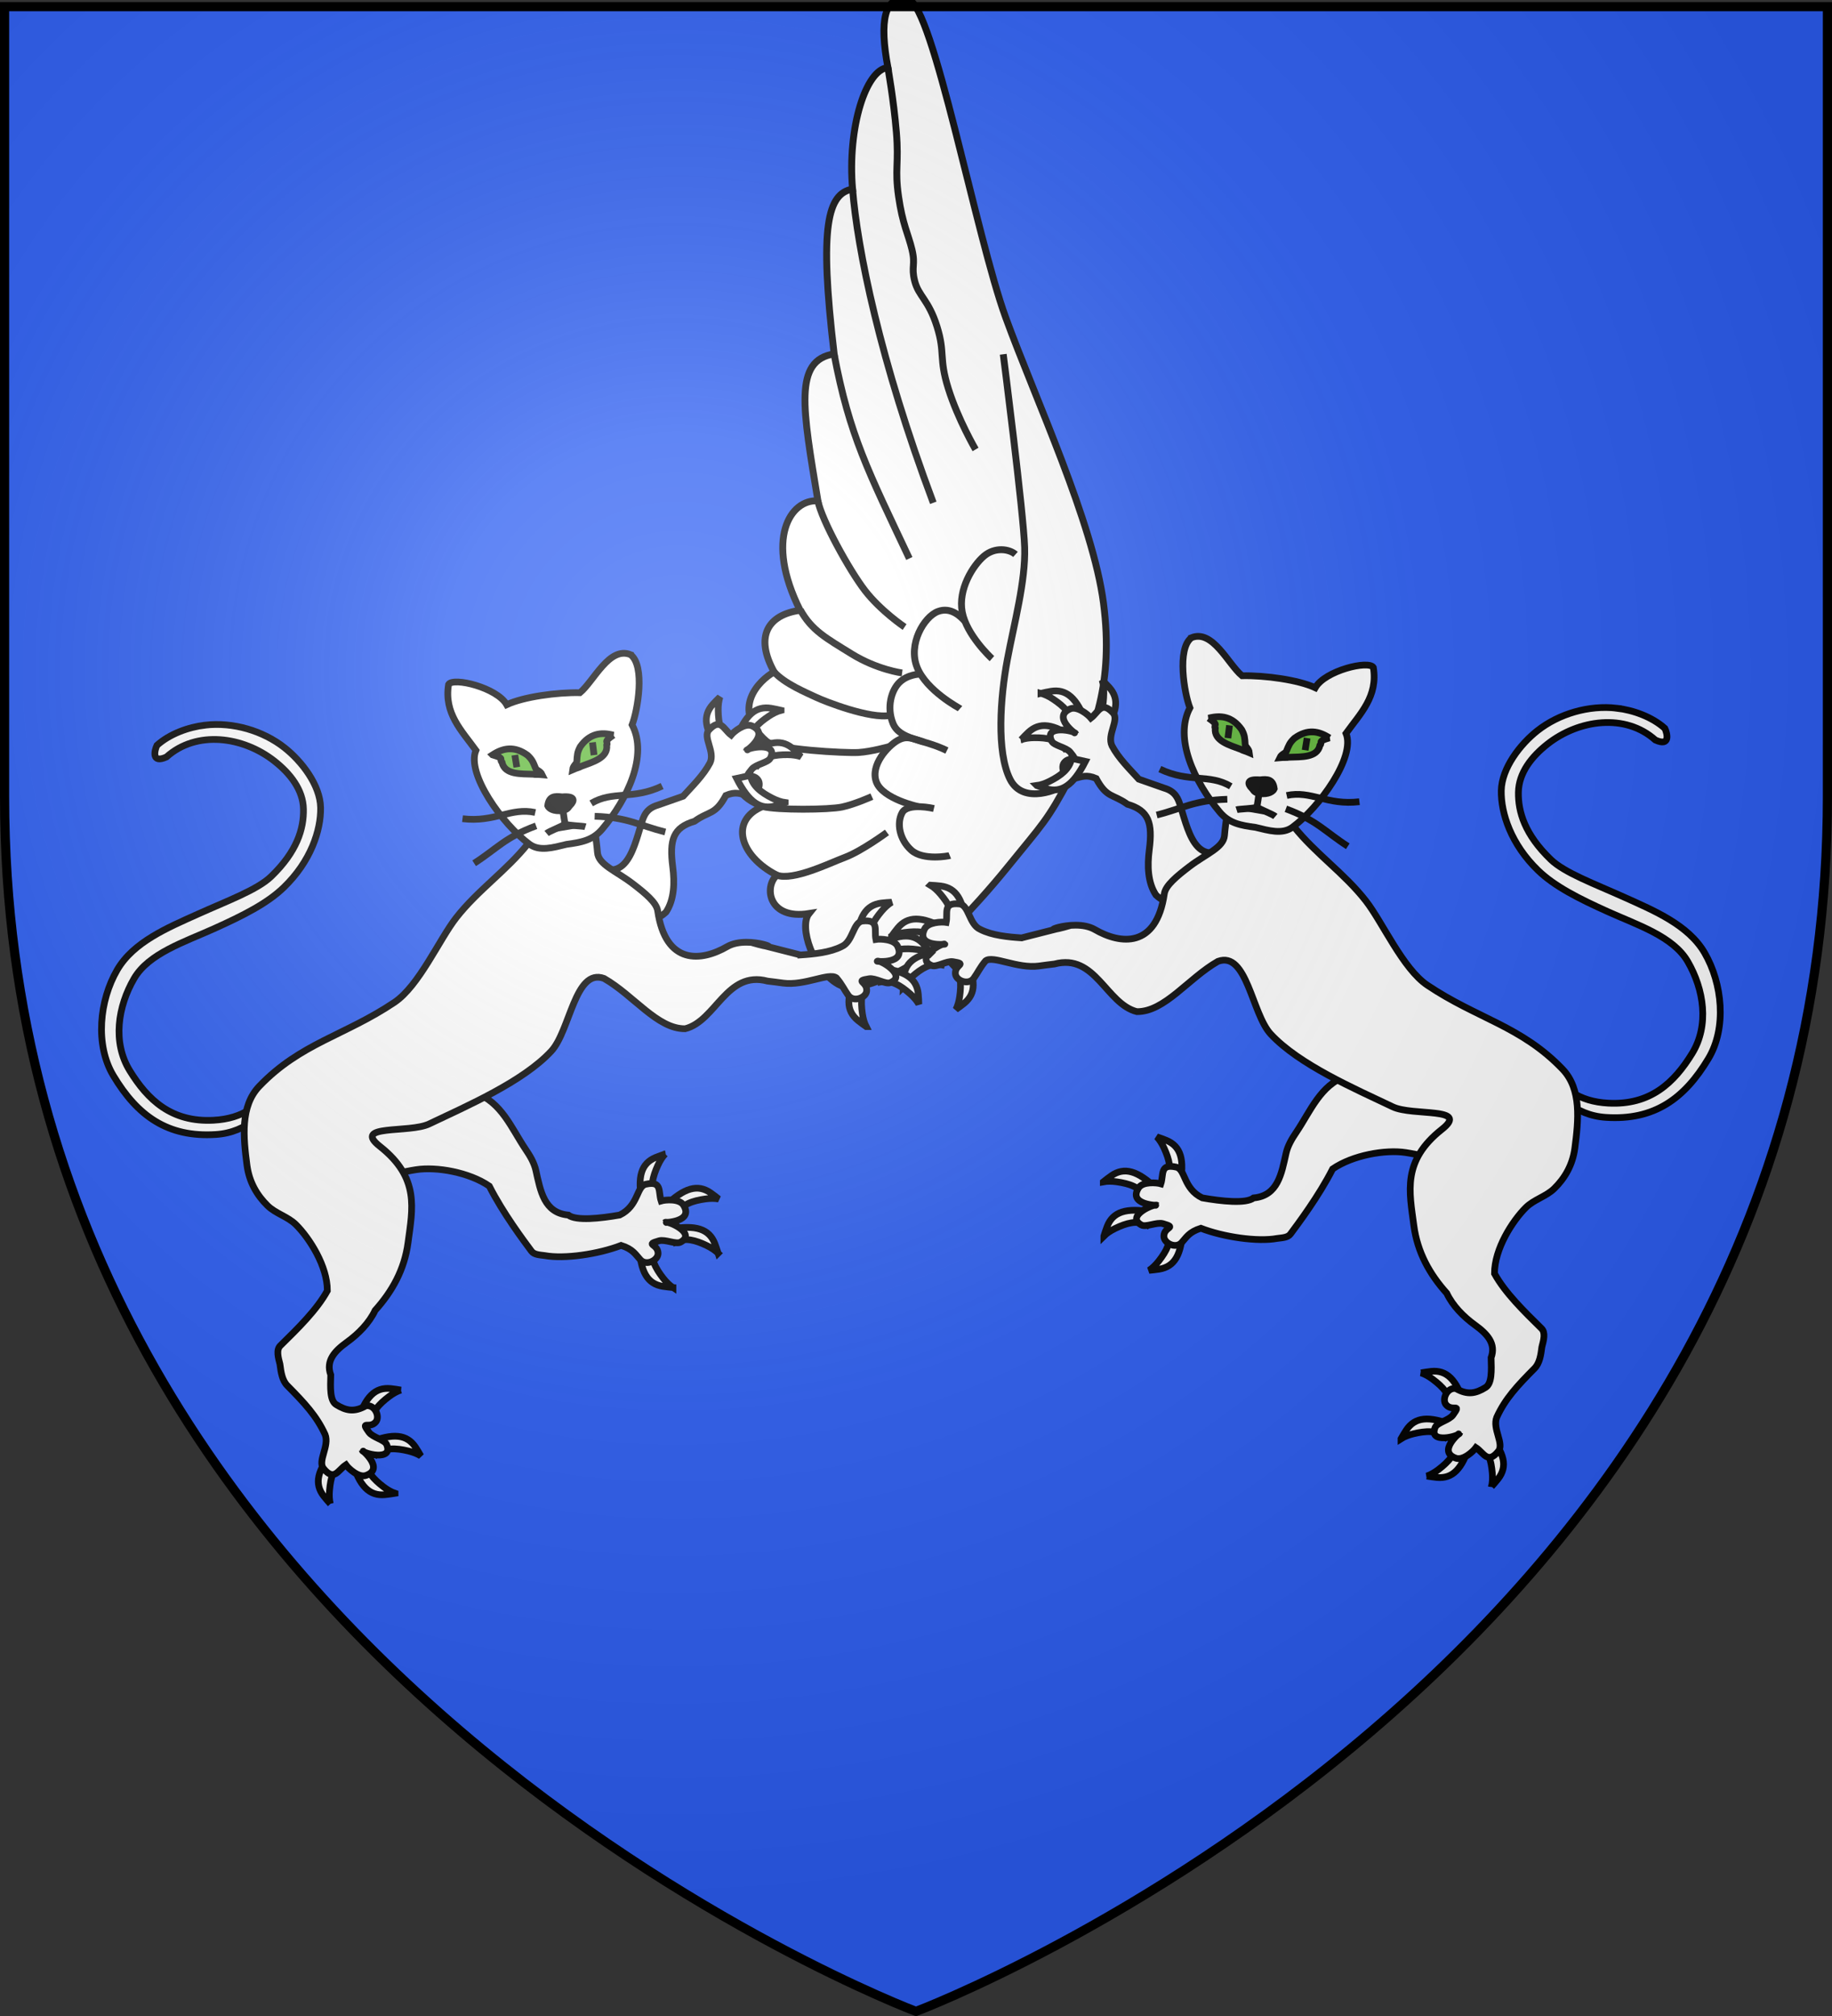
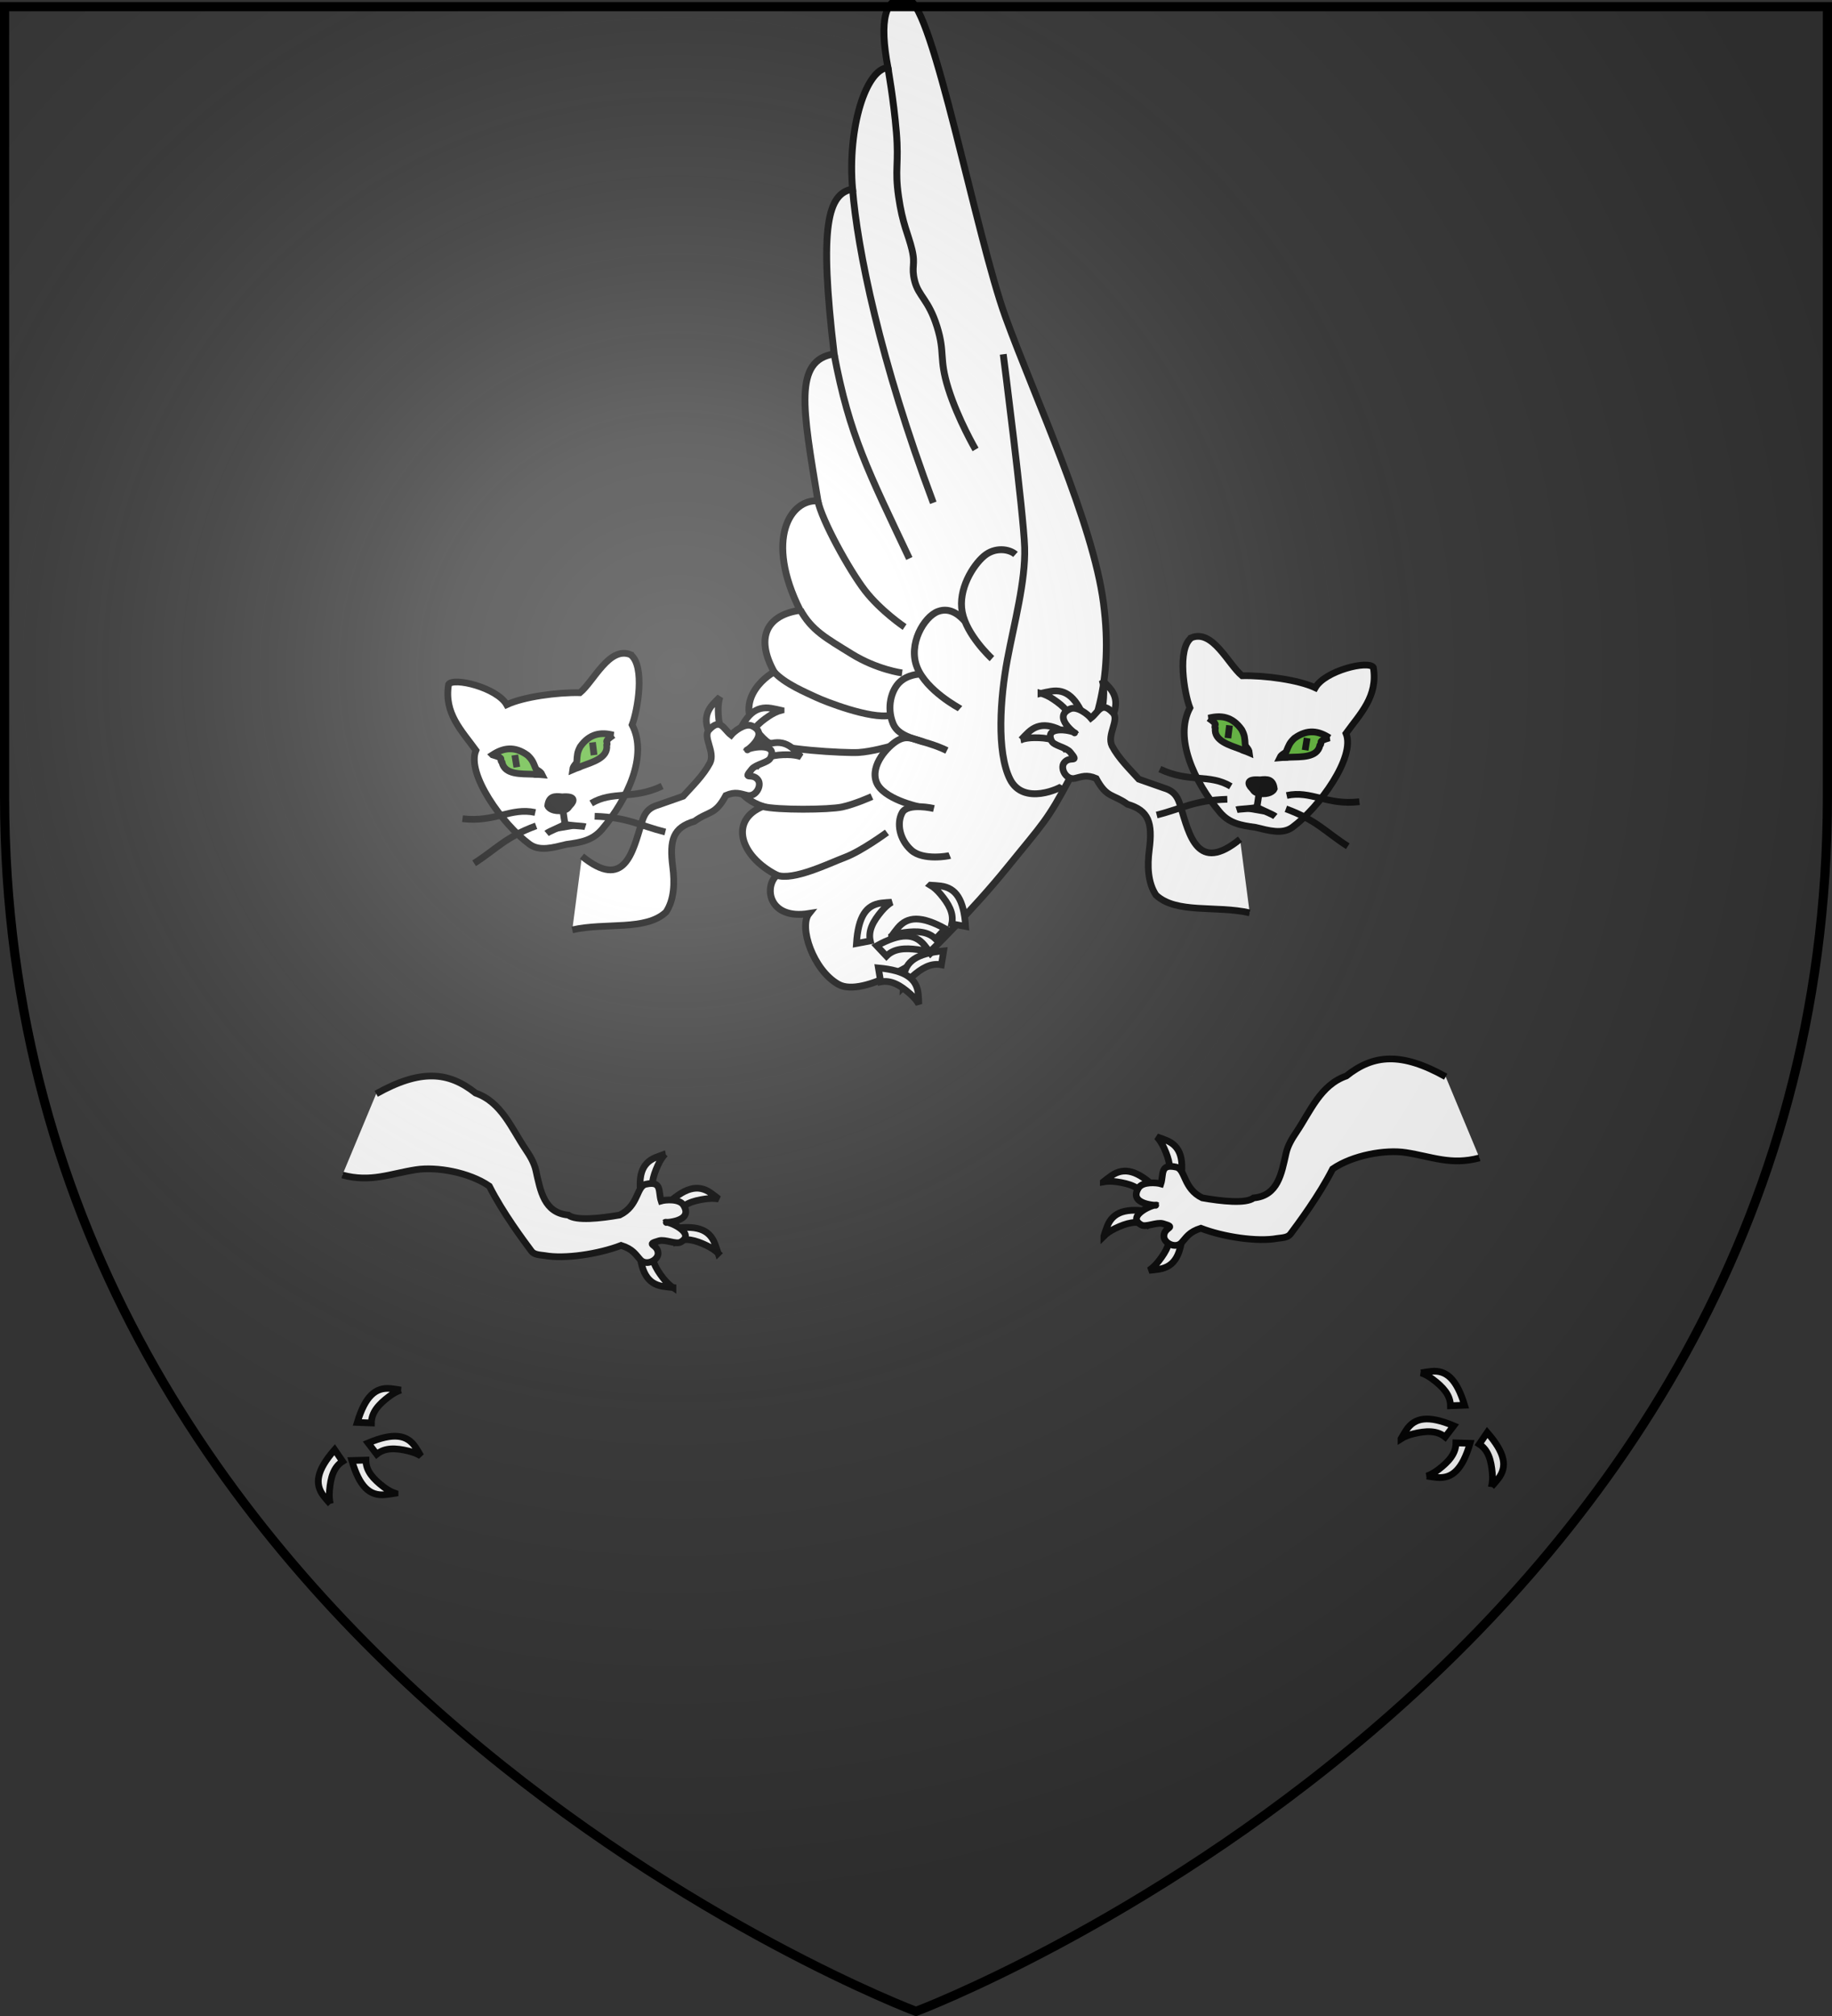
<svg xmlns="http://www.w3.org/2000/svg" xmlns:xlink="http://www.w3.org/1999/xlink" width="600" height="660" style="display:inline" version="1.0">
  <rect width="100%" height="100%" fill="#333333" stroke="none" />
  <defs>
-     <path id="b" d="M300 658.5s298.5-112.32 298.5-397.772V2.176H1.5v258.552C1.5 546.18 300 658.5 300 658.5" style="color:#000;fill:#2b5df2;fill-opacity:1;fill-rule:evenodd;stroke:none;marker:none;visibility:visible;display:inline;overflow:visible" />
-     <path id="c" d="M339.292 20.572c-19.432.89-39.01 10.288-51.875 24.312-10.292 11.22-20.348 29.7-18.093 45.219s12.726 35.704 34.25 50.594c13.058 9.033 30.719 14.642 52.53 20.469 21.813 5.826 47.506 9.644 60.313 25.187 14.282 17.333 22.07 41.343 13.344 62.625-9.04 22.045-22.79 40.288-51.969 43.469-20.5 2.234-34.24-5.045-44.75-18.781l-4.75 3.625c11.502 15.032 27.513 27.326 49.5 25.187 33.47-3.257 51.73-21.562 63.75-51.875 9.206-23.214 1.113-53.114-14.5-72.062-14.267-17.316-39.247-23.246-61.375-29.157-22.128-5.91-43.68-10.01-54.687-17.625-20.608-14.256-27.759-29.007-29.719-42.5s5.203-26.11 14.563-36.312c18.718-20.404 49.91-29.998 73.562-14.875 11.224 3.05 7.494-5.813 5.219-9.063-10.058-6.43-23.653-8.971-35.313-8.437z" style="fill:#fff;fill-opacity:1;fill-rule:evenodd;stroke:#000;stroke-width:4.673;stroke-linecap:butt;stroke-linejoin:miter;stroke-miterlimit:4;stroke-opacity:1;stroke-dasharray:none" />
    <path id="d" d="M-132.755 258.318c.993-1.983 2.081-4.184 3.354-6.338 5.374-9.095 14.731-11.124 32.687-4.794l-5.49 8.134c-6.077-4.391-13.614-3.522-22.071-.967-3.311 1-6.279 2.366-8.48 3.965z" style="fill:#fff;fill-opacity:1;fill-rule:evenodd;stroke:#000;stroke-width:4.673;stroke-linecap:butt;stroke-linejoin:miter;stroke-miterlimit:4;stroke-opacity:1;stroke-dasharray:none" />
    <path id="e" d="M-111.817 218.98c2.207-.231 4.647-.5 7.147-.588 10.558-.374 17.309 6.416 21.65 24.954l-9.81-.243c.425-7.486-4.368-13.366-11.077-19.114-2.627-2.25-5.376-4.015-7.91-5.008z" style="fill:#fff;fill-opacity:1;fill-rule:evenodd;stroke:#000;stroke-width:4.673;stroke-linecap:butt;stroke-linejoin:miter;stroke-miterlimit:4;stroke-opacity:1;stroke-dasharray:none" />
    <path id="f" d="M-119.044 291.905c-.283-2.2-.608-4.634-.754-7.131-.617-10.546 6.015-17.452 24.447-22.221l-.016 9.813c-7.493-.252-13.262 4.676-18.853 11.516-2.19 2.678-3.89 5.467-4.824 8.023z" style="fill:#fff;fill-opacity:1;fill-rule:evenodd;stroke:#000;stroke-width:4.673;stroke-linecap:butt;stroke-linejoin:miter;stroke-miterlimit:4;stroke-opacity:1;stroke-dasharray:none" />
    <path id="g" d="M-56.585 64.17c2.182-.402 4.595-.86 7.08-1.14 10.497-1.19 17.753 5.056 23.518 23.202l-9.8.518c-.156-7.496-5.39-12.988-12.524-18.2-2.793-2.04-5.67-3.586-8.274-4.38z" style="fill:#fff;fill-opacity:1;fill-rule:evenodd;stroke:#000;stroke-width:4.673;stroke-linecap:butt;stroke-linejoin:miter;stroke-miterlimit:4;stroke-opacity:1;stroke-dasharray:none" />
    <path id="h" d="M-13.685 56.866c1.514 1.621 3.2 3.407 4.775 5.35 6.658 8.202 5.306 17.68-6.875 32.313l-5.716-7.977c6.23-4.17 8.037-11.538 8.583-20.356.214-3.453-.033-6.71-.767-9.33z" style="fill:#fff;fill-opacity:1;fill-rule:evenodd;stroke:#000;stroke-width:4.673;stroke-linecap:butt;stroke-linejoin:miter;stroke-miterlimit:4;stroke-opacity:1;stroke-dasharray:none" />
    <path id="i" d="M-71.801 95.755c1.586-1.55 3.333-3.277 5.238-4.897 8.046-6.846 17.553-5.713 32.464 6.127l-7.843 5.9c-4.313-6.134-11.72-7.77-20.55-8.112-3.456-.134-6.706.188-9.31.982z" style="fill:#fff;fill-opacity:1;fill-rule:evenodd;stroke:#000;stroke-width:4.673;stroke-linecap:butt;stroke-linejoin:miter;stroke-miterlimit:4;stroke-opacity:1;stroke-dasharray:none" />
    <path id="j" d="M77.189 171.604c-30.726 22.856-35.053-4.566-40.293-24.56-1.378-5.326-2.905-10.59-10.857-13.285L8.767 126.82c-6.189-7.468-13.44-15.128-17.627-24.03C-12.196 94.934-2.79 85.102-7.114 80c-7.678-9.054-10.09-.909-15.517 2.87-1.893-2.508-9.09-8.928-14.135-7.015-12.926 4.902 2.983 17.492 2.976 17.331-.094-2.063-22.223-7.426-16.823 4.487 1.478 3.26 9.863 4.7 12.526 8.229 6.417 8.503-.389 2.038-4.616 7.273-3.055 3.783.965 12.2 7.09 11.068 4.864-.9 8.185-2.455 14.731.719 6.896 14.25 11.014 11.04 20.955 18.891 14.648 5.046 16.995 13.59 13.734 32.35-1.913 11.005-2.11 22.617 3.255 31.587 13.579 13.868 41.513 8.918 64.56 15.247" style="fill:#fff;fill-opacity:1;fill-rule:evenodd;stroke:#000;stroke-width:4.673;stroke-linecap:butt;stroke-linejoin:miter;stroke-miterlimit:4;stroke-opacity:1;stroke-dasharray:none" />
-     <path id="k" d="M-62.306 128.055c2.051.844 4.317 1.79 6.69 2.58 10.024 3.336 18.416-1.274 27.81-17.834l-9.48-2.534c-1.704 7.301-7.96 11.591-16.02 15.214-3.154 1.418-6.289 2.336-9 2.574z" style="fill:#fff;fill-opacity:1;fill-rule:evenodd;stroke:#000;stroke-width:4.673;stroke-linecap:butt;stroke-linejoin:miter;stroke-miterlimit:4;stroke-opacity:1;stroke-dasharray:none" />
-     <path id="l" d="M-80.395 301.388c1.578-1.56 3.333-3.276 4.987-5.153 6.982-7.928 6.012-17.453-5.57-32.564l-6.033 7.74c6.058 4.418 7.567 11.853 7.758 20.686.075 3.458-.303 6.702-1.142 9.291z" style="fill:#fff;fill-opacity:1;fill-rule:evenodd;stroke:#000;stroke-width:4.673;stroke-linecap:butt;stroke-linejoin:miter;stroke-miterlimit:4;stroke-opacity:1;stroke-dasharray:none" />
    <path id="m" d="M40.1 403.097c1.491-1.643 3.133-3.469 4.938-5.2 7.627-7.31 17.185-6.741 32.77 4.195l-7.48 6.353c-4.668-5.867-12.16-7.061-20.993-6.88-3.458.07-6.684.585-9.235 1.532z" style="fill:#fff;fill-opacity:1;fill-rule:evenodd;stroke:#000;stroke-width:4.673;stroke-linecap:butt;stroke-linejoin:miter;stroke-miterlimit:4;stroke-opacity:1;stroke-dasharray:none" />
    <path id="n" d="M71.765 366.2c2.187.371 4.61.77 7.04 1.359 10.268 2.486 14.94 10.845 14.123 29.866l-9.382-2.878c2.427-7.094-.603-14.049-5.515-21.393-1.922-2.875-4.094-5.315-6.266-6.954z" style="fill:#fff;fill-opacity:1;fill-rule:evenodd;stroke:#000;stroke-width:4.673;stroke-linecap:butt;stroke-linejoin:miter;stroke-miterlimit:4;stroke-opacity:1;stroke-dasharray:none" />
    <path id="o" d="M46.576 440.203c.32-2.195.664-4.626 1.196-7.07 2.249-10.322 10.497-15.185 29.533-14.809l-2.661 9.446c-7.148-2.262-14.031.928-21.26 6.008-2.83 1.989-5.22 4.216-6.808 6.425z" style="fill:#fff;fill-opacity:1;fill-rule:evenodd;stroke:#000;stroke-width:4.673;stroke-linecap:butt;stroke-linejoin:miter;stroke-miterlimit:4;stroke-opacity:1;stroke-dasharray:none" />
    <path id="p" d="M81.405 458.682c2.145-.564 4.523-1.176 6.892-1.978 10.007-3.388 13.917-12.128 11.417-31.002l-9.09 3.7c3.047 6.85.646 14.046-3.595 21.797-1.66 3.035-3.606 5.658-5.624 7.483z" style="fill:#fff;fill-opacity:1;fill-rule:evenodd;stroke:#000;stroke-width:4.673;stroke-linecap:butt;stroke-linejoin:miter;stroke-miterlimit:4;stroke-opacity:1;stroke-dasharray:none" />
    <path id="q" d="M263.266 292.558c-33.278-12.102-52.166-7.157-68.287 10.647-16.79 9.09-20.657 28.267-28.034 44.264-2.185 4.738-4.307 9.941-4.634 15.46-.872 14.736-.84 30.08-17.25 34.334-4.62 4.99-21.744 5.89-35.259 5.724-14.07-4.173-14.638-17.768-21.313-18.185-11.848-.74-7.648 6.645-8.685 13.175-3.12-.373-12.735.367-14.852 5.33-5.424 12.715 14.678 9.971 14.557 9.865-1.553-1.362-20.755 10.875-8.424 15.237 3.375 1.194 10.224-3.853 14.613-3.328 10.577 1.266 1.2 1.693 2.045 8.368.61 4.824 9.464 7.76 12.893 2.558 2.722-4.129 3.825-8.1 11.594-12.03 16.516 3.48 40.487 3.1 53.511-1.582 3.328-1.023 7.193-1.717 8.627-4.497 4.003-7.76 15.29-29.28 21.658-49.391 12.238-11.737 33.96-19.309 48.324-19.445 18.408-.174 32.465 3.859 51.223-4.596" style="fill:#fff;fill-opacity:1;fill-rule:evenodd;stroke:#000;stroke-width:4.673;stroke-linecap:butt;stroke-linejoin:miter;stroke-miterlimit:4;stroke-opacity:1;stroke-dasharray:none" />
    <path id="r" d="M295.09 568.616c2.218-.007 4.673-.003 7.168-.184 10.536-.766 16.517-8.244 18.837-27.141l-9.728 1.298c1.23 7.396-2.902 13.759-8.954 20.196-2.369 2.52-4.912 4.57-7.324 5.83z" style="fill:#fff;fill-opacity:1;fill-rule:evenodd;stroke:#000;stroke-width:4.673;stroke-linecap:butt;stroke-linejoin:miter;stroke-miterlimit:4;stroke-opacity:1;stroke-dasharray:none" />
    <path id="s" d="M340.681 568.583c1.19-1.873 2.516-3.939 3.708-6.138 5.031-9.29 1.954-18.356-12.716-30.492l-4.147 8.894c6.893 2.95 10.027 9.858 12.19 18.425.846 3.353 1.204 6.6.965 9.311z" style="fill:#fff;fill-opacity:1;fill-rule:evenodd;stroke:#000;stroke-width:4.673;stroke-linecap:butt;stroke-linejoin:miter;stroke-miterlimit:4;stroke-opacity:1;stroke-dasharray:none" />
    <path id="t" d="M273.229 545.908c.782-2.076 1.637-4.378 2.679-6.652 4.401-9.603 13.497-12.592 32.013-8.159l-4.616 8.66c-6.5-3.737-13.906-2.091-22.053 1.328-3.19 1.338-6 3.004-8.023 4.823z" style="fill:#fff;fill-opacity:1;fill-rule:evenodd;stroke:#000;stroke-width:4.673;stroke-linecap:butt;stroke-linejoin:miter;stroke-miterlimit:4;stroke-opacity:1;stroke-dasharray:none" />
    <path id="u" d="M279.549 498.472c2.098-.72 4.417-1.528 6.834-2.174 10.206-2.726 18.305 2.38 26.685 19.476l-9.616 1.96c-1.26-7.392-7.248-12.05-15.074-16.151-3.063-1.606-6.137-2.71-8.83-3.111z" style="fill:#fff;fill-opacity:1;fill-rule:evenodd;stroke:#000;stroke-width:4.673;stroke-linecap:butt;stroke-linejoin:miter;stroke-miterlimit:4;stroke-opacity:1;stroke-dasharray:none" />
-     <path id="v" d="m-43.35 244.907 32.16-14.019c-26.894 12.898.421-6.18 17.113.059 19.346 7.372 44.412 6.15 43.728-32.333-.104-5.829 6.648-13.498 14.23-21.534 9.929-10.525 21.282-16.753 20.528-25.227-.707-7.94-.942-29.3-.77-34.427.912-27.112 28.36-28.79 42.799-12.616 3.152 3.53-8.201 21.642 4.62 33.234 17.986 16.26 39.696 26.232 57.635 42.791 13.937 12.866 33.088 42.473 51.79 51.033 37.85 17.325 68.9 17.421 102.118 42.38 15.447 11.605 16.697 33.527 17.306 52.822.368 11.67-3.45 21.683-9.612 30.04-4.698 6.372-12.718 9.759-17.367 16.225-7.727 10.748-16.898 31.897-14.093 48.784 9.384 11.982 24.424 22.515 38.403 32.38 3.395 2.396 2.803 7.867 2.351 12.664.21 5.746.262 11.426-2.643 15.512-9.79 13.77-16.743 24.105-20.446 37.791-1.83 8.337 8.22 17.274 4.91 23.085-5.877 10.315-9.75 2.754-15.78.04-1.398 2.815-7.289 10.451-12.6 9.5-13.608-2.433-.293-17.741-.27-17.582.288 2.045-20.473 11.396-17.362-1.308.852-3.477 8.827-6.438 10.794-10.397 4.74-9.54-.757-1.931-5.877-6.297-3.7-3.155-1.302-12.17 4.928-12.186 8.9 3.308 14.242 1.108 20.244-4.087 3.966-3.432 2.203-12.045.457-21.03 1.943-10.244-5.324-15.896-14.688-20.577-8.91-4.455-17.52-10.74-22.972-18.667-13.887-11.143-24.76-24.796-30.2-42.815-6.843-22.67-15.426-42.932 8.47-69.063 17.011-18.602-21.485-5.648-36.239-9.93-27.756-8.057-69.11-18.432-91.957-36.25-15.243-11.886-25.57-54.48-44.318-43.93-18.569 15.046-30.818 40.635-50 43.594-22.033-1.827-34.924-35.519-61.865-23.434-3.349.934-6.853 2.025-10.44 3.112-14.594 4.423-32.643-2.295-37.185 2.42-3.206 5.322-3.965 8.91-6.177 13.333-2.786 5.572-11.927 3.71-13.106-1.008-1.632-6.527 7.628-8.065-3.024-8.065-4.421 0-10.621 5.825-14.114 5.04-12.762-2.865 4.85-17.298 6.553-16.13.133.091-19.501 5.205-15.627-8.065 1.513-5.18 10.972-7.057 14.114-7.057.253-6.607-4.795-13.44 7.057-14.114 6.677-.38 8.858 13.052 17.139 15.122 8.724 2.807 19.657 2.1 29.285 1.187z" style="fill:#fff;fill-opacity:1;fill-rule:evenodd;stroke:#000;stroke-width:4.673;stroke-linecap:butt;stroke-linejoin:miter;stroke-miterlimit:4;stroke-opacity:1;stroke-dasharray:none" />
    <path id="w" d="M26.437 7.836c13.69-8.291 28.066 13.963 38.98 20.429 15.822-2.92 39.251-3.495 51.6 0 4.736-12.85 33.554-25.029 37.593-20.43 6.513 19.312-3.764 33.107-11.364 48.295 9.294 15.011-9.913 53.68-26.228 70.375-6.084 6.225-15.837 4.964-25.367 4.24-10.17.266-18.336.304-26.235-6.475-20.82-17.87-39.757-45.458-32.164-68.14-5.373-9.096-15.744-38.913-6.815-48.294z" style="fill:#fff;fill-opacity:1;fill-rule:evenodd;stroke:#000;stroke-width:4.673;stroke-linecap:butt;stroke-linejoin:miter;stroke-miterlimit:4;stroke-opacity:1;stroke-dasharray:none" />
    <path id="x" d="M104.064 121.031c-2.196-1.318-11.933-3.163-13.729-4.466.036-3.544.105-5.573-.053-9.398 7.006-.247 9.53-3.26 9.936-4.968-1.929-6.552-5.883-5.965-10.84-4.517-9.371.736-8.229 4.146-4.516 6.775 1.222.798 1.459 2.333 5.393 2.71l.166 9.51c-2.14 1.452-11.95 3.215-13.73 4.117" style="fill:#000;fill-opacity:1;fill-rule:evenodd;stroke:#000;stroke-width:4.673;stroke-linecap:butt;stroke-linejoin:miter;stroke-miterlimit:4;stroke-opacity:1;stroke-dasharray:none" />
    <path id="y" d="M109.501 105.393c16.179-6.42 28.823 2.43 50.618-3.896" style="fill:#000;fill-opacity:1;fill-rule:evenodd;stroke:#000;stroke-width:4.673;stroke-linecap:butt;stroke-linejoin:miter;stroke-miterlimit:4;stroke-opacity:1;stroke-dasharray:none" />
    <path id="z" d="M110.437 114.635c22.655 4.397 29.445 11.278 46.69 18.728" style="fill:#000;fill-opacity:1;fill-rule:evenodd;stroke:#000;stroke-width:4.673;stroke-linecap:butt;stroke-linejoin:miter;stroke-miterlimit:4;stroke-opacity:1;stroke-dasharray:none" />
    <path id="A" d="M70.119 105.393c-16.178-6.42-28.823 2.43-50.618-3.896" style="fill:#000;fill-opacity:1;fill-rule:evenodd;stroke:#000;stroke-width:4.673;stroke-linecap:butt;stroke-linejoin:miter;stroke-miterlimit:4;stroke-opacity:1;stroke-dasharray:none" />
    <path id="B" d="M69.183 114.635c-22.655 4.397-29.445 11.278-46.69 18.728" style="fill:#000;fill-opacity:1;fill-rule:evenodd;stroke:#000;stroke-width:4.673;stroke-linecap:butt;stroke-linejoin:miter;stroke-miterlimit:4;stroke-opacity:1;stroke-dasharray:none" />
    <path id="C" d="M47.951 61.443c7.984-3.524 15.968-3.885 23.953 4.151 2.816 3.617 3.086 5.488 4.079 9.772.063 1.483 2.995 2.326 3.82 5.245-2.95-.766-5.185-.828-6.224-1.354-8.262-1.683-19.49-2.707-19.95-11.672-1.874-2.412 2.911-2.104-5.678-6.142z" style="fill:#5ab532;fill-opacity:1;fill-rule:evenodd;stroke:#000;stroke-width:4.673;stroke-linecap:butt;stroke-linejoin:miter;stroke-miterlimit:4;stroke-opacity:1;stroke-dasharray:none" />
    <path id="D" d="m63.089 64.069.356 8.91" style="fill:#5ab532;fill-opacity:1;fill-rule:evenodd;stroke:#000;stroke-width:4.673;stroke-linecap:butt;stroke-linejoin:miter;stroke-miterlimit:4;stroke-opacity:1;stroke-dasharray:none" />
    <path id="E" d="M125.07 60.73c-7.983-3.524-15.968-3.885-23.952 4.152-2.816 3.616-3.086 5.488-4.08 9.771-.062 1.484-2.994 2.326-3.82 5.245 2.951-.766 5.186-.828 6.225-1.354 8.261-1.683 19.49-2.707 19.95-11.672 1.874-2.412-2.912-2.104 5.678-6.142z" style="fill:#5ab532;fill-opacity:1;fill-rule:evenodd;stroke:#000;stroke-width:4.673;stroke-linecap:butt;stroke-linejoin:miter;stroke-miterlimit:4;stroke-opacity:1;stroke-dasharray:none" />
    <path id="F" d="M109.781 63.356v8.554" style="fill:#5ab532;fill-opacity:1;fill-rule:evenodd;stroke:#000;stroke-width:4.673;stroke-linecap:butt;stroke-linejoin:miter;stroke-miterlimit:4;stroke-opacity:1;stroke-dasharray:none" />
  </defs>
  <defs>
    <radialGradient xlink:href="#a" id="G" cx="221.445" cy="226.331" r="300" fx="221.445" fy="226.331" gradientTransform="matrix(1.353 0 0 1.349 -77.63 -85.747)" gradientUnits="userSpaceOnUse" />
    <linearGradient id="a">
      <stop offset="0" style="stop-color:white;stop-opacity:.314" />
      <stop offset=".19" style="stop-color:white;stop-opacity:.251" />
      <stop offset=".6" style="stop-color:#6b6b6b;stop-opacity:.125" />
      <stop offset="1" style="stop-color:black;stop-opacity:.125" />
    </linearGradient>
  </defs>
  <g style="display:inline">
    <use xlink:href="#b" style="color:#000;fill:#2b5df2;fill-opacity:1;fill-rule:evenodd;stroke:none;marker:none;visibility:visible;display:inline;overflow:visible" />
    <use xlink:href="#b" style="color:#000;fill:#2b5df2;fill-opacity:1;fill-rule:evenodd;stroke:none;marker:none;visibility:visible;display:inline;overflow:visible" />
  </g>
  <g style="display:inline">
    <path d="M46.345 62.77c4.74-3.89 55.336 22.868 75.48 29.57 20.129 6.697 52.336 14.346 69.387 24.6 16.757 10.076 23.215 21.285 28.239 32.776 4.838 11.066 4.581 12.05 7.612 25.578s4.513 28.532 4.513 28.532-1.229 18.774-7.771 21.475c-6.543 2.7-17.072-1.118-17.98-5.099-4.905 8.726-11.954 4.634-12.208.328-9.37 4.247-17.713.728-15.251-7.733-10 6.433-17.09-3.86-11.887-10.55-11.704 2.01-12.758-7.845-12.085-11.98-9.726-1.623-11.888-7.453-7.835-14.302-18.964-3.964-22.756-15.01-18.194-19.978-19.927-11.063-30.574-16.636-25.61-25.363-26.917-16.589-31.576-23.115-28.698-28.495-12.567-8.32-20.85-20.75-17.834-25.153-10.128-5.337-14.58-10.347-9.878-14.206z" style="fill:#fff;fill-opacity:1;fill-rule:nonzero;stroke:#000;stroke-width:1.678;stroke-linecap:butt;stroke-linejoin:miter;stroke-miterlimit:4;stroke-opacity:1;stroke-dasharray:none" transform="rotate(51.579 267.224 285.543)scale(1.343)" />
    <path d="M219.882 152.382c.16.409-1.956 10.593-9.263 9.058s-17.098-10.542-23.19-17.551c-5.994-6.898-12.217-15.404-18.833-20.338-6.749-5.033-40.15-25.184-40.15-25.184M146.498 175.857c5.685.947 9.321-.654 16.193-3.127s11.295-6.765 11.295-6.765M154.347 190.272c3.931-.224 9.01-3.1 11.13-4.129 2.17-1.054 12.61-7.125 14.824-11.509M166.376 202.26c2.88-.29 14.374-13.326 16.18-15.905 1.76-2.51 3.604-6.907 3.604-6.907M178.35 212.845c2.966-2.26 10.69-12.173 12.137-15.103 1.42-2.875 2.521-7.27 2.521-7.27M193.635 220.542c3.614-2.336 5.62-11.727 6.913-15.754 1.328-4.147 1.597-11.77 1.597-11.77M128.298 155.959c4.23 2.207 18.041 4.534 24.309 4.617 6.3.083 12.982-2.042 12.982-2.042M102.734 130.629c17.89 9.418 27.661 11.288 50.478 16.615M74.035 102.11c12.115 8.132 36.776 20.723 72.177 32.126M56.18 76.965s7.06 3.785 13.626 8.16c6.567 4.375 6.693 5.864 12.64 9.34 5.949 3.474 8.651 3.837 12.185 5.484 3.614 1.685 2.985 2.695 6.4 4.238 3.485 1.573 5.68.172 12.085 2.638s6.21 4.412 13.539 7.226 15.777 4.03 15.777 4.03M216.077 184.508c-.074.252-3.004 5.891-6.852 6.547s-7.409-1.268-8.542-3.925 4.01-6.702 4.01-6.702" style="fill:none;stroke:#000;stroke-width:1.678;stroke-linecap:butt;stroke-linejoin:miter;stroke-miterlimit:4;stroke-opacity:1;stroke-dasharray:none" transform="rotate(51.579 267.224 285.543)scale(1.343)" />
    <path d="M202.005 183.089s-6.867 5.679-11.093 4.32-5.103-7.714-4.728-10.272c.375-2.555 1.719-3.09 4.173-4.793" style="fill:none;stroke:#000;stroke-width:1.678;stroke-linecap:butt;stroke-linejoin:miter;stroke-miterlimit:4;stroke-opacity:1;stroke-dasharray:none" transform="rotate(51.579 267.224 285.543)scale(1.343)" />
    <path d="M195.596 169.166c-5.722 2.68-9.181 7.421-13.363 6.188-4.095-1.208-6.578-4.735-6.856-7.455-.286-2.802 1.5-5.129 1.5-5.129M189.57 160.305c-.198.036-8.437 3.697-14.36 1.955-5.877-1.727-8.625-9.016-7.548-12.421 1.053-3.32 4.546-3.598 5.93-3.713" style="fill:none;stroke:#000;stroke-width:1.678;stroke-linecap:butt;stroke-linejoin:miter;stroke-miterlimit:4;stroke-opacity:1;stroke-dasharray:none" transform="rotate(51.579 267.224 285.543)scale(1.343)" />
    <path d="M184.858 146.628c-.393.072-8.392 1.256-13.389-1.366-4.987-2.616-7.269-9.084-7.4-12.607-.132-3.606 2.54-5.975 4.454-6.306" style="fill:none;stroke:#000;stroke-width:1.678;stroke-linecap:butt;stroke-linejoin:miter;stroke-miterlimit:4;stroke-opacity:1;stroke-dasharray:none" transform="rotate(51.579 267.224 285.543)scale(1.343)" />
    <g style="display:inline;stroke:#000;stroke-opacity:1;stroke-width:4.673;stroke-miterlimit:4;stroke-dasharray:none" transform="rotate(9.286 -1023.1 2396.775)scale(.471)">
      <use xlink:href="#c" style="fill:#fff;fill-opacity:1;fill-rule:evenodd;stroke:#000;stroke-width:4.673;stroke-linecap:butt;stroke-linejoin:miter;stroke-miterlimit:4;stroke-opacity:1;stroke-dasharray:none" />
      <use xlink:href="#d" style="fill:#fff;fill-opacity:1;fill-rule:evenodd;stroke:#000;stroke-width:4.673;stroke-linecap:butt;stroke-linejoin:miter;stroke-miterlimit:4;stroke-opacity:1;stroke-dasharray:none" />
      <use xlink:href="#e" style="fill:#fff;fill-opacity:1;fill-rule:evenodd;stroke:#000;stroke-width:4.673;stroke-linecap:butt;stroke-linejoin:miter;stroke-miterlimit:4;stroke-opacity:1;stroke-dasharray:none" />
      <use xlink:href="#f" style="fill:#fff;fill-opacity:1;fill-rule:evenodd;stroke:#000;stroke-width:4.673;stroke-linecap:butt;stroke-linejoin:miter;stroke-miterlimit:4;stroke-opacity:1;stroke-dasharray:none" />
      <g style="stroke:#000;stroke-opacity:1;stroke-width:4.673;stroke-miterlimit:4;stroke-dasharray:none" transform="rotate(-11.841 -4.838 73.913)">
        <use xlink:href="#g" style="fill:#fff;fill-opacity:1;fill-rule:evenodd;stroke:#000;stroke-width:4.673;stroke-linecap:butt;stroke-linejoin:miter;stroke-miterlimit:4;stroke-opacity:1;stroke-dasharray:none" />
        <use xlink:href="#h" style="fill:#fff;fill-opacity:1;fill-rule:evenodd;stroke:#000;stroke-width:4.673;stroke-linecap:butt;stroke-linejoin:miter;stroke-miterlimit:4;stroke-opacity:1;stroke-dasharray:none" />
        <use xlink:href="#i" style="fill:#fff;fill-opacity:1;fill-rule:evenodd;stroke:#000;stroke-width:4.673;stroke-linecap:butt;stroke-linejoin:miter;stroke-miterlimit:4;stroke-opacity:1;stroke-dasharray:none" />
        <use xlink:href="#j" style="fill:#fff;fill-opacity:1;fill-rule:evenodd;stroke:#000;stroke-width:4.673;stroke-linecap:butt;stroke-linejoin:miter;stroke-miterlimit:4;stroke-opacity:1;stroke-dasharray:none" />
        <use xlink:href="#k" style="fill:#fff;fill-opacity:1;fill-rule:evenodd;stroke:#000;stroke-width:4.673;stroke-linecap:butt;stroke-linejoin:miter;stroke-miterlimit:4;stroke-opacity:1;stroke-dasharray:none" />
      </g>
      <use xlink:href="#l" style="fill:#fff;fill-opacity:1;fill-rule:evenodd;stroke:#000;stroke-width:4.673;stroke-linecap:butt;stroke-linejoin:miter;stroke-miterlimit:4;stroke-opacity:1;stroke-dasharray:none" />
      <use xlink:href="#m" style="fill:#fff;fill-opacity:1;fill-rule:evenodd;stroke:#000;stroke-width:4.673;stroke-linecap:butt;stroke-linejoin:miter;stroke-miterlimit:4;stroke-opacity:1;stroke-dasharray:none" />
      <use xlink:href="#n" style="fill:#fff;fill-opacity:1;fill-rule:evenodd;stroke:#000;stroke-width:4.673;stroke-linecap:butt;stroke-linejoin:miter;stroke-miterlimit:4;stroke-opacity:1;stroke-dasharray:none" />
      <use xlink:href="#o" style="fill:#fff;fill-opacity:1;fill-rule:evenodd;stroke:#000;stroke-width:4.673;stroke-linecap:butt;stroke-linejoin:miter;stroke-miterlimit:4;stroke-opacity:1;stroke-dasharray:none" />
      <use xlink:href="#p" style="fill:#fff;fill-opacity:1;fill-rule:evenodd;stroke:#000;stroke-width:4.673;stroke-linecap:butt;stroke-linejoin:miter;stroke-miterlimit:4;stroke-opacity:1;stroke-dasharray:none" />
      <use xlink:href="#q" style="fill:#fff;fill-opacity:1;fill-rule:evenodd;stroke:#000;stroke-width:4.673;stroke-linecap:butt;stroke-linejoin:miter;stroke-miterlimit:4;stroke-opacity:1;stroke-dasharray:none" />
      <use xlink:href="#r" style="fill:#fff;fill-opacity:1;fill-rule:evenodd;stroke:#000;stroke-width:4.673;stroke-linecap:butt;stroke-linejoin:miter;stroke-miterlimit:4;stroke-opacity:1;stroke-dasharray:none" />
      <use xlink:href="#s" style="fill:#fff;fill-opacity:1;fill-rule:evenodd;stroke:#000;stroke-width:4.673;stroke-linecap:butt;stroke-linejoin:miter;stroke-miterlimit:4;stroke-opacity:1;stroke-dasharray:none" />
      <use xlink:href="#t" style="fill:#fff;fill-opacity:1;fill-rule:evenodd;stroke:#000;stroke-width:4.673;stroke-linecap:butt;stroke-linejoin:miter;stroke-miterlimit:4;stroke-opacity:1;stroke-dasharray:none" />
      <use xlink:href="#u" style="fill:#fff;fill-opacity:1;fill-rule:evenodd;stroke:#000;stroke-width:4.673;stroke-linecap:butt;stroke-linejoin:miter;stroke-miterlimit:4;stroke-opacity:1;stroke-dasharray:none" />
      <use xlink:href="#v" style="fill:#fff;fill-opacity:1;fill-rule:evenodd;stroke:#000;stroke-width:4.673;stroke-linecap:butt;stroke-linejoin:miter;stroke-miterlimit:4;stroke-opacity:1;stroke-dasharray:none" />
      <g style="stroke:#000;stroke-opacity:1;stroke-width:4.673;stroke-miterlimit:4;stroke-dasharray:none">
        <g style="fill:#000;fill-opacity:1;stroke:#000;stroke-width:4.673;stroke-miterlimit:4;stroke-opacity:1;stroke-dasharray:none" transform="translate(13.106 12.098)">
          <use xlink:href="#w" style="fill:#fff;fill-opacity:1;fill-rule:evenodd;stroke:#000;stroke-width:4.673;stroke-linecap:butt;stroke-linejoin:miter;stroke-miterlimit:4;stroke-opacity:1;stroke-dasharray:none" />
          <use xlink:href="#x" style="fill:#000;fill-opacity:1;fill-rule:evenodd;stroke:#000;stroke-width:4.673;stroke-linecap:butt;stroke-linejoin:miter;stroke-miterlimit:4;stroke-opacity:1;stroke-dasharray:none" />
          <g style="fill:#000;fill-opacity:1;stroke:#000;stroke-width:4.673;stroke-miterlimit:4;stroke-opacity:1;stroke-dasharray:none">
            <use xlink:href="#y" style="fill:#000;fill-opacity:1;fill-rule:evenodd;stroke:#000;stroke-width:4.673;stroke-linecap:butt;stroke-linejoin:miter;stroke-miterlimit:4;stroke-opacity:1;stroke-dasharray:none" />
            <use xlink:href="#z" style="fill:#000;fill-opacity:1;fill-rule:evenodd;stroke:#000;stroke-width:4.673;stroke-linecap:butt;stroke-linejoin:miter;stroke-miterlimit:4;stroke-opacity:1;stroke-dasharray:none" />
            <use xlink:href="#A" style="fill:#000;fill-opacity:1;fill-rule:evenodd;stroke:#000;stroke-width:4.673;stroke-linecap:butt;stroke-linejoin:miter;stroke-miterlimit:4;stroke-opacity:1;stroke-dasharray:none" />
            <use xlink:href="#B" style="fill:#000;fill-opacity:1;fill-rule:evenodd;stroke:#000;stroke-width:4.673;stroke-linecap:butt;stroke-linejoin:miter;stroke-miterlimit:4;stroke-opacity:1;stroke-dasharray:none" />
          </g>
        </g>
        <g style="fill:#5ab532;fill-opacity:1;stroke:#000;stroke-width:4.673;stroke-miterlimit:4;stroke-opacity:1;stroke-dasharray:none">
          <g style="fill:#5ab532;fill-opacity:1;stroke:#000;stroke-width:4.673;stroke-miterlimit:4;stroke-opacity:1;stroke-dasharray:none" transform="translate(12.405 11.741)">
            <use xlink:href="#C" style="fill:#5ab532;fill-opacity:1;fill-rule:evenodd;stroke:#000;stroke-width:4.673;stroke-linecap:butt;stroke-linejoin:miter;stroke-miterlimit:4;stroke-opacity:1;stroke-dasharray:none" />
            <use xlink:href="#D" style="fill:#5ab532;fill-opacity:1;fill-rule:evenodd;stroke:#000;stroke-width:4.673;stroke-linecap:butt;stroke-linejoin:miter;stroke-miterlimit:4;stroke-opacity:1;stroke-dasharray:none" />
          </g>
          <g style="fill:#5ab532;fill-opacity:1;stroke:#000;stroke-width:4.673;stroke-miterlimit:4;stroke-opacity:1;stroke-dasharray:none" transform="translate(20.405 12.454)">
            <use xlink:href="#E" style="fill:#5ab532;fill-opacity:1;fill-rule:evenodd;stroke:#000;stroke-width:4.673;stroke-linecap:butt;stroke-linejoin:miter;stroke-miterlimit:4;stroke-opacity:1;stroke-dasharray:none" />
            <use xlink:href="#F" style="fill:#5ab532;fill-opacity:1;fill-rule:evenodd;stroke:#000;stroke-width:4.673;stroke-linecap:butt;stroke-linejoin:miter;stroke-miterlimit:4;stroke-opacity:1;stroke-dasharray:none" />
          </g>
        </g>
      </g>
    </g>
    <g style="display:inline;stroke:#000;stroke-opacity:1;stroke-width:4.673;stroke-miterlimit:4;stroke-dasharray:none" transform="matrix(-.465 .076 .076 .465 223.39 202.044)">
      <use xlink:href="#c" style="fill:#fff;fill-opacity:1;fill-rule:evenodd;stroke:#000;stroke-width:4.673;stroke-linecap:butt;stroke-linejoin:miter;stroke-miterlimit:4;stroke-opacity:1;stroke-dasharray:none" />
      <use xlink:href="#d" style="fill:#fff;fill-opacity:1;fill-rule:evenodd;stroke:#000;stroke-width:4.673;stroke-linecap:butt;stroke-linejoin:miter;stroke-miterlimit:4;stroke-opacity:1;stroke-dasharray:none" />
      <use xlink:href="#e" style="fill:#fff;fill-opacity:1;fill-rule:evenodd;stroke:#000;stroke-width:4.673;stroke-linecap:butt;stroke-linejoin:miter;stroke-miterlimit:4;stroke-opacity:1;stroke-dasharray:none" />
      <use xlink:href="#f" style="fill:#fff;fill-opacity:1;fill-rule:evenodd;stroke:#000;stroke-width:4.673;stroke-linecap:butt;stroke-linejoin:miter;stroke-miterlimit:4;stroke-opacity:1;stroke-dasharray:none" />
      <g style="stroke:#000;stroke-opacity:1;stroke-width:4.673;stroke-miterlimit:4;stroke-dasharray:none" transform="rotate(-11.841 -4.838 73.913)">
        <use xlink:href="#g" style="fill:#fff;fill-opacity:1;fill-rule:evenodd;stroke:#000;stroke-width:4.673;stroke-linecap:butt;stroke-linejoin:miter;stroke-miterlimit:4;stroke-opacity:1;stroke-dasharray:none" />
        <use xlink:href="#h" style="fill:#fff;fill-opacity:1;fill-rule:evenodd;stroke:#000;stroke-width:4.673;stroke-linecap:butt;stroke-linejoin:miter;stroke-miterlimit:4;stroke-opacity:1;stroke-dasharray:none" />
        <use xlink:href="#i" style="fill:#fff;fill-opacity:1;fill-rule:evenodd;stroke:#000;stroke-width:4.673;stroke-linecap:butt;stroke-linejoin:miter;stroke-miterlimit:4;stroke-opacity:1;stroke-dasharray:none" />
        <use xlink:href="#j" style="fill:#fff;fill-opacity:1;fill-rule:evenodd;stroke:#000;stroke-width:4.673;stroke-linecap:butt;stroke-linejoin:miter;stroke-miterlimit:4;stroke-opacity:1;stroke-dasharray:none" />
        <use xlink:href="#k" style="fill:#fff;fill-opacity:1;fill-rule:evenodd;stroke:#000;stroke-width:4.673;stroke-linecap:butt;stroke-linejoin:miter;stroke-miterlimit:4;stroke-opacity:1;stroke-dasharray:none" />
      </g>
      <use xlink:href="#l" style="fill:#fff;fill-opacity:1;fill-rule:evenodd;stroke:#000;stroke-width:4.673;stroke-linecap:butt;stroke-linejoin:miter;stroke-miterlimit:4;stroke-opacity:1;stroke-dasharray:none" />
      <use xlink:href="#m" style="fill:#fff;fill-opacity:1;fill-rule:evenodd;stroke:#000;stroke-width:4.673;stroke-linecap:butt;stroke-linejoin:miter;stroke-miterlimit:4;stroke-opacity:1;stroke-dasharray:none" />
      <use xlink:href="#n" style="fill:#fff;fill-opacity:1;fill-rule:evenodd;stroke:#000;stroke-width:4.673;stroke-linecap:butt;stroke-linejoin:miter;stroke-miterlimit:4;stroke-opacity:1;stroke-dasharray:none" />
      <use xlink:href="#o" style="fill:#fff;fill-opacity:1;fill-rule:evenodd;stroke:#000;stroke-width:4.673;stroke-linecap:butt;stroke-linejoin:miter;stroke-miterlimit:4;stroke-opacity:1;stroke-dasharray:none" />
      <use xlink:href="#p" style="fill:#fff;fill-opacity:1;fill-rule:evenodd;stroke:#000;stroke-width:4.673;stroke-linecap:butt;stroke-linejoin:miter;stroke-miterlimit:4;stroke-opacity:1;stroke-dasharray:none" />
      <use xlink:href="#q" style="fill:#fff;fill-opacity:1;fill-rule:evenodd;stroke:#000;stroke-width:4.673;stroke-linecap:butt;stroke-linejoin:miter;stroke-miterlimit:4;stroke-opacity:1;stroke-dasharray:none" />
      <use xlink:href="#r" style="fill:#fff;fill-opacity:1;fill-rule:evenodd;stroke:#000;stroke-width:4.673;stroke-linecap:butt;stroke-linejoin:miter;stroke-miterlimit:4;stroke-opacity:1;stroke-dasharray:none" />
      <use xlink:href="#s" style="fill:#fff;fill-opacity:1;fill-rule:evenodd;stroke:#000;stroke-width:4.673;stroke-linecap:butt;stroke-linejoin:miter;stroke-miterlimit:4;stroke-opacity:1;stroke-dasharray:none" />
      <use xlink:href="#t" style="fill:#fff;fill-opacity:1;fill-rule:evenodd;stroke:#000;stroke-width:4.673;stroke-linecap:butt;stroke-linejoin:miter;stroke-miterlimit:4;stroke-opacity:1;stroke-dasharray:none" />
      <use xlink:href="#u" style="fill:#fff;fill-opacity:1;fill-rule:evenodd;stroke:#000;stroke-width:4.673;stroke-linecap:butt;stroke-linejoin:miter;stroke-miterlimit:4;stroke-opacity:1;stroke-dasharray:none" />
      <use xlink:href="#v" style="fill:#fff;fill-opacity:1;fill-rule:evenodd;stroke:#000;stroke-width:4.673;stroke-linecap:butt;stroke-linejoin:miter;stroke-miterlimit:4;stroke-opacity:1;stroke-dasharray:none" />
      <g style="stroke:#000;stroke-opacity:1;stroke-width:4.673;stroke-miterlimit:4;stroke-dasharray:none">
        <g style="fill:#000;fill-opacity:1;stroke:#000;stroke-width:4.673;stroke-miterlimit:4;stroke-opacity:1;stroke-dasharray:none" transform="translate(13.106 12.098)">
          <use xlink:href="#w" style="fill:#fff;fill-opacity:1;fill-rule:evenodd;stroke:#000;stroke-width:4.673;stroke-linecap:butt;stroke-linejoin:miter;stroke-miterlimit:4;stroke-opacity:1;stroke-dasharray:none" />
          <use xlink:href="#x" style="fill:#000;fill-opacity:1;fill-rule:evenodd;stroke:#000;stroke-width:4.673;stroke-linecap:butt;stroke-linejoin:miter;stroke-miterlimit:4;stroke-opacity:1;stroke-dasharray:none" />
          <g style="fill:#000;fill-opacity:1;stroke:#000;stroke-width:4.673;stroke-miterlimit:4;stroke-opacity:1;stroke-dasharray:none">
            <use xlink:href="#y" style="fill:#000;fill-opacity:1;fill-rule:evenodd;stroke:#000;stroke-width:4.673;stroke-linecap:butt;stroke-linejoin:miter;stroke-miterlimit:4;stroke-opacity:1;stroke-dasharray:none" />
            <use xlink:href="#z" style="fill:#000;fill-opacity:1;fill-rule:evenodd;stroke:#000;stroke-width:4.673;stroke-linecap:butt;stroke-linejoin:miter;stroke-miterlimit:4;stroke-opacity:1;stroke-dasharray:none" />
            <use xlink:href="#A" style="fill:#000;fill-opacity:1;fill-rule:evenodd;stroke:#000;stroke-width:4.673;stroke-linecap:butt;stroke-linejoin:miter;stroke-miterlimit:4;stroke-opacity:1;stroke-dasharray:none" />
            <use xlink:href="#B" style="fill:#000;fill-opacity:1;fill-rule:evenodd;stroke:#000;stroke-width:4.673;stroke-linecap:butt;stroke-linejoin:miter;stroke-miterlimit:4;stroke-opacity:1;stroke-dasharray:none" />
          </g>
        </g>
        <g style="fill:#5ab532;fill-opacity:1;stroke:#000;stroke-width:4.673;stroke-miterlimit:4;stroke-opacity:1;stroke-dasharray:none">
          <g style="fill:#5ab532;fill-opacity:1;stroke:#000;stroke-width:4.673;stroke-miterlimit:4;stroke-opacity:1;stroke-dasharray:none" transform="translate(12.405 11.741)">
            <use xlink:href="#C" style="fill:#5ab532;fill-opacity:1;fill-rule:evenodd;stroke:#000;stroke-width:4.673;stroke-linecap:butt;stroke-linejoin:miter;stroke-miterlimit:4;stroke-opacity:1;stroke-dasharray:none" />
            <use xlink:href="#D" style="fill:#5ab532;fill-opacity:1;fill-rule:evenodd;stroke:#000;stroke-width:4.673;stroke-linecap:butt;stroke-linejoin:miter;stroke-miterlimit:4;stroke-opacity:1;stroke-dasharray:none" />
          </g>
          <g style="fill:#5ab532;fill-opacity:1;stroke:#000;stroke-width:4.673;stroke-miterlimit:4;stroke-opacity:1;stroke-dasharray:none" transform="translate(20.405 12.454)">
            <use xlink:href="#E" style="fill:#5ab532;fill-opacity:1;fill-rule:evenodd;stroke:#000;stroke-width:4.673;stroke-linecap:butt;stroke-linejoin:miter;stroke-miterlimit:4;stroke-opacity:1;stroke-dasharray:none" />
            <use xlink:href="#F" style="fill:#5ab532;fill-opacity:1;fill-rule:evenodd;stroke:#000;stroke-width:4.673;stroke-linecap:butt;stroke-linejoin:miter;stroke-miterlimit:4;stroke-opacity:1;stroke-dasharray:none" />
          </g>
        </g>
      </g>
    </g>
  </g>
  <g style="display:inline">
    <path d="M300 658.5s298.5-112.32 298.5-397.772V2.176H1.5v258.552C1.5 546.18 300 658.5 300 658.5" style="fill:url(#G);fill-opacity:1;fill-rule:evenodd;stroke:none" />
  </g>
  <g style="display:inline">
    <path d="M300 658.5S1.5 546.18 1.5 260.728V2.176h597v258.552C598.5 546.18 300 658.5 300 658.5z" style="fill:none;stroke:#000;stroke-width:3;stroke-linecap:butt;stroke-linejoin:miter;stroke-miterlimit:4;stroke-opacity:1;stroke-dasharray:none" />
  </g>
</svg>